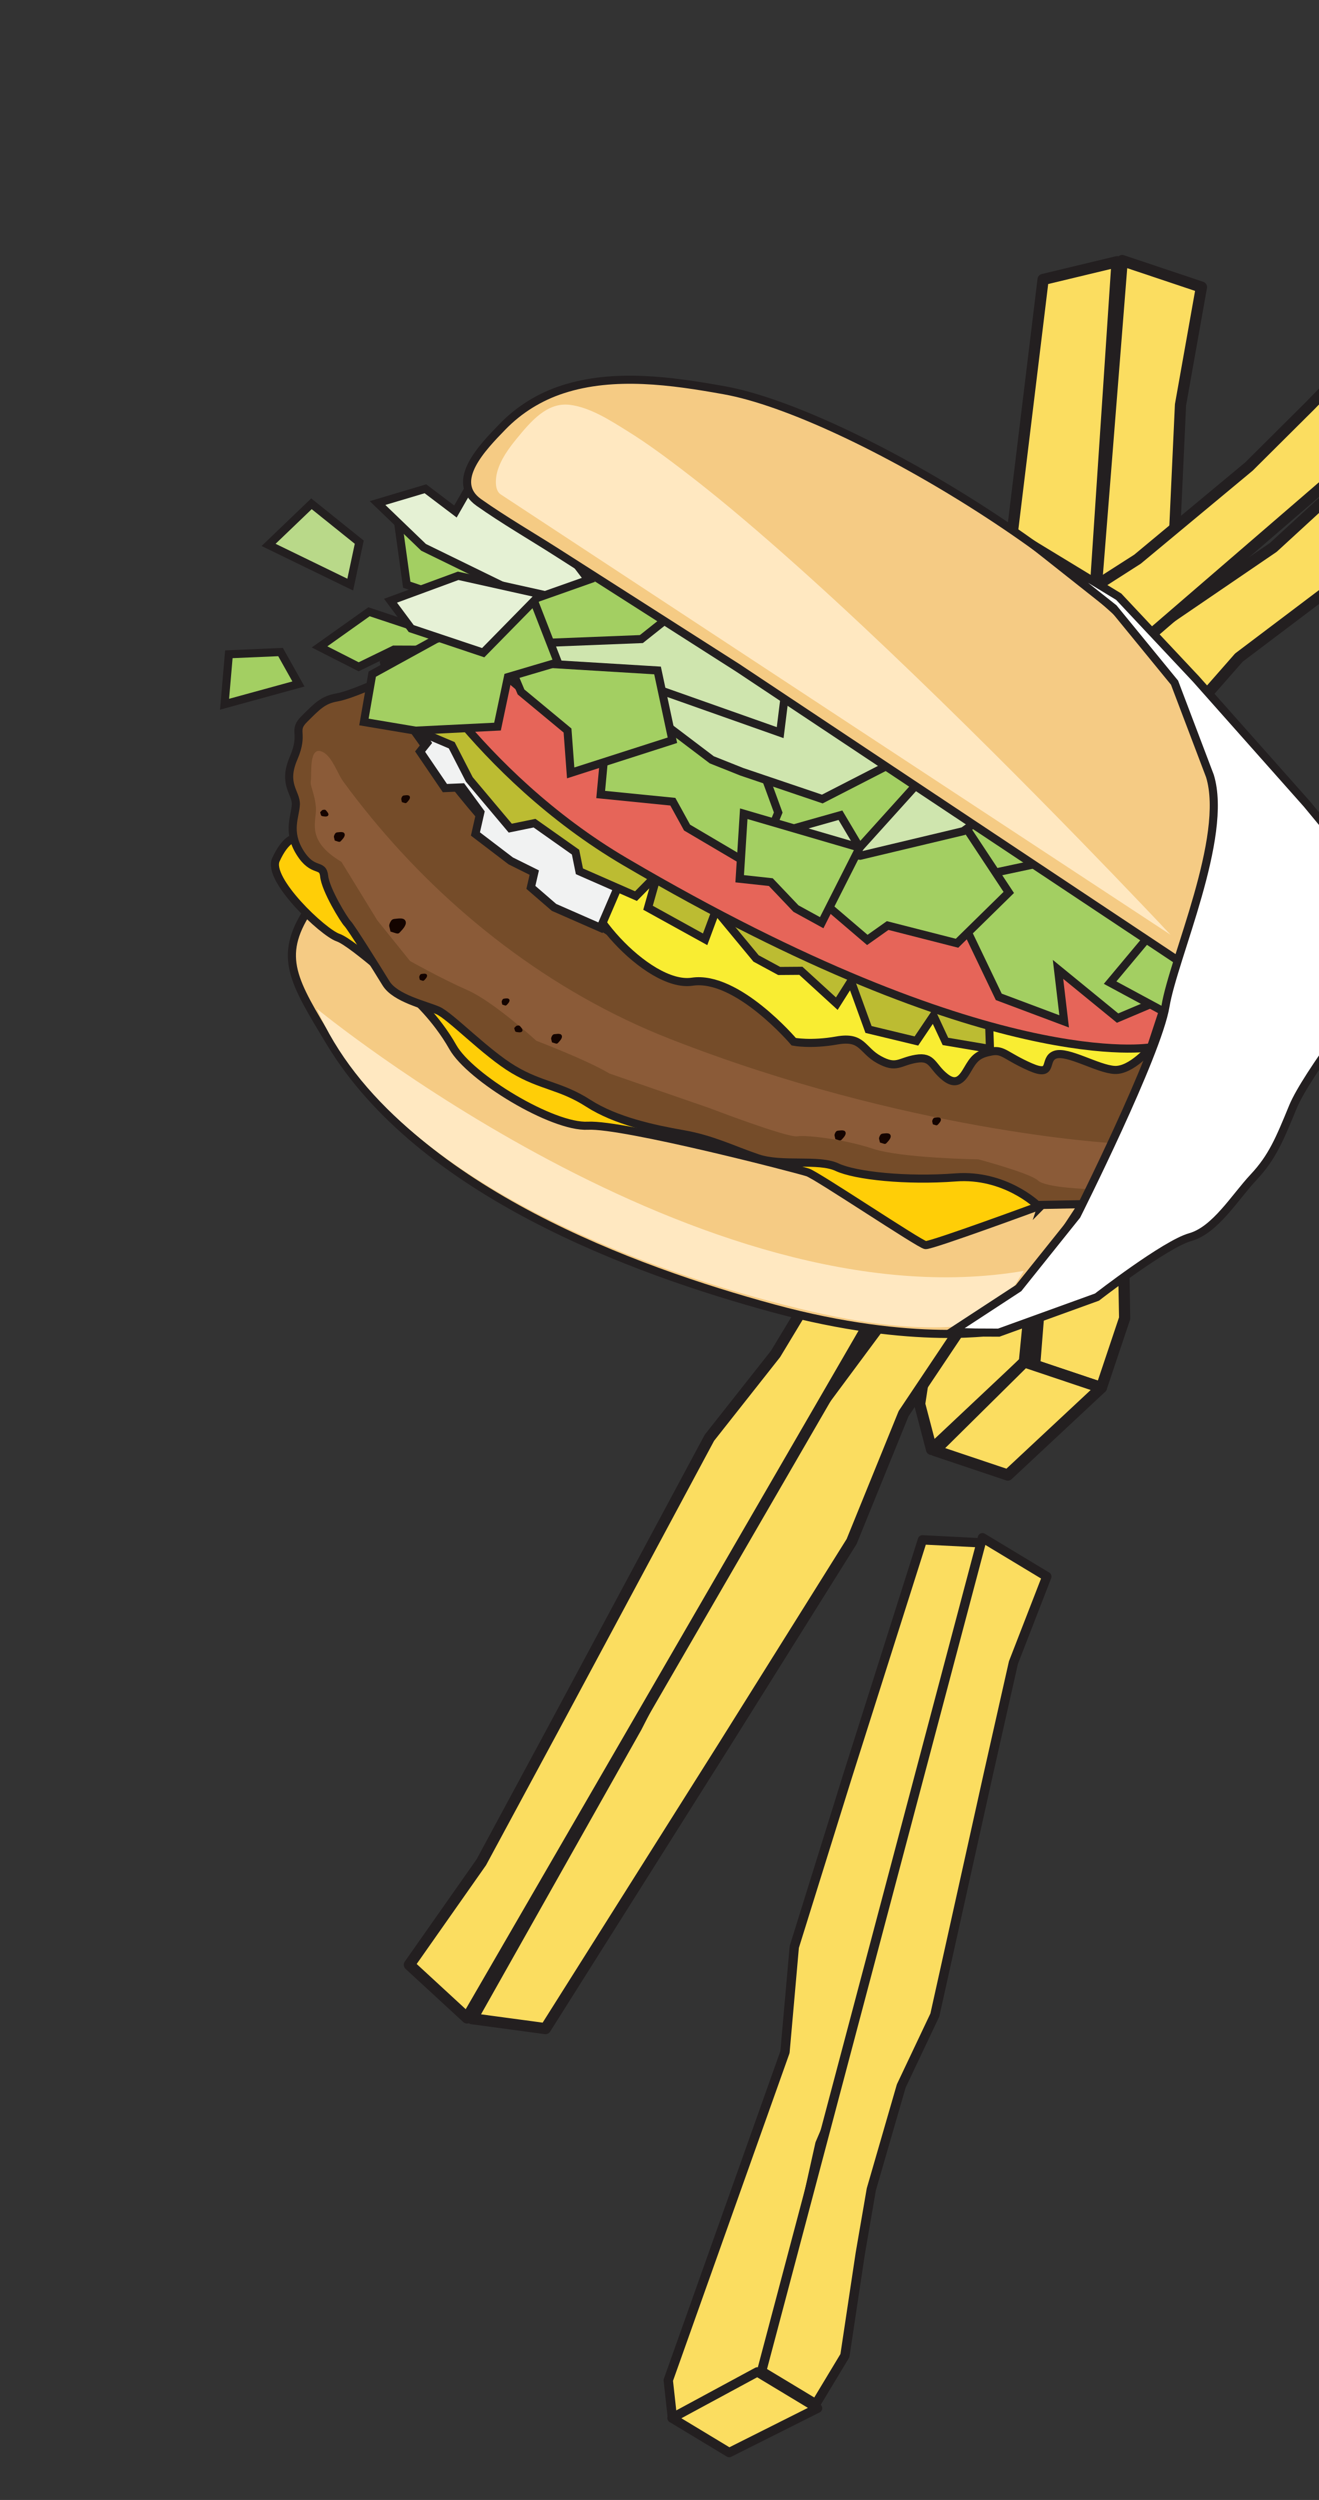
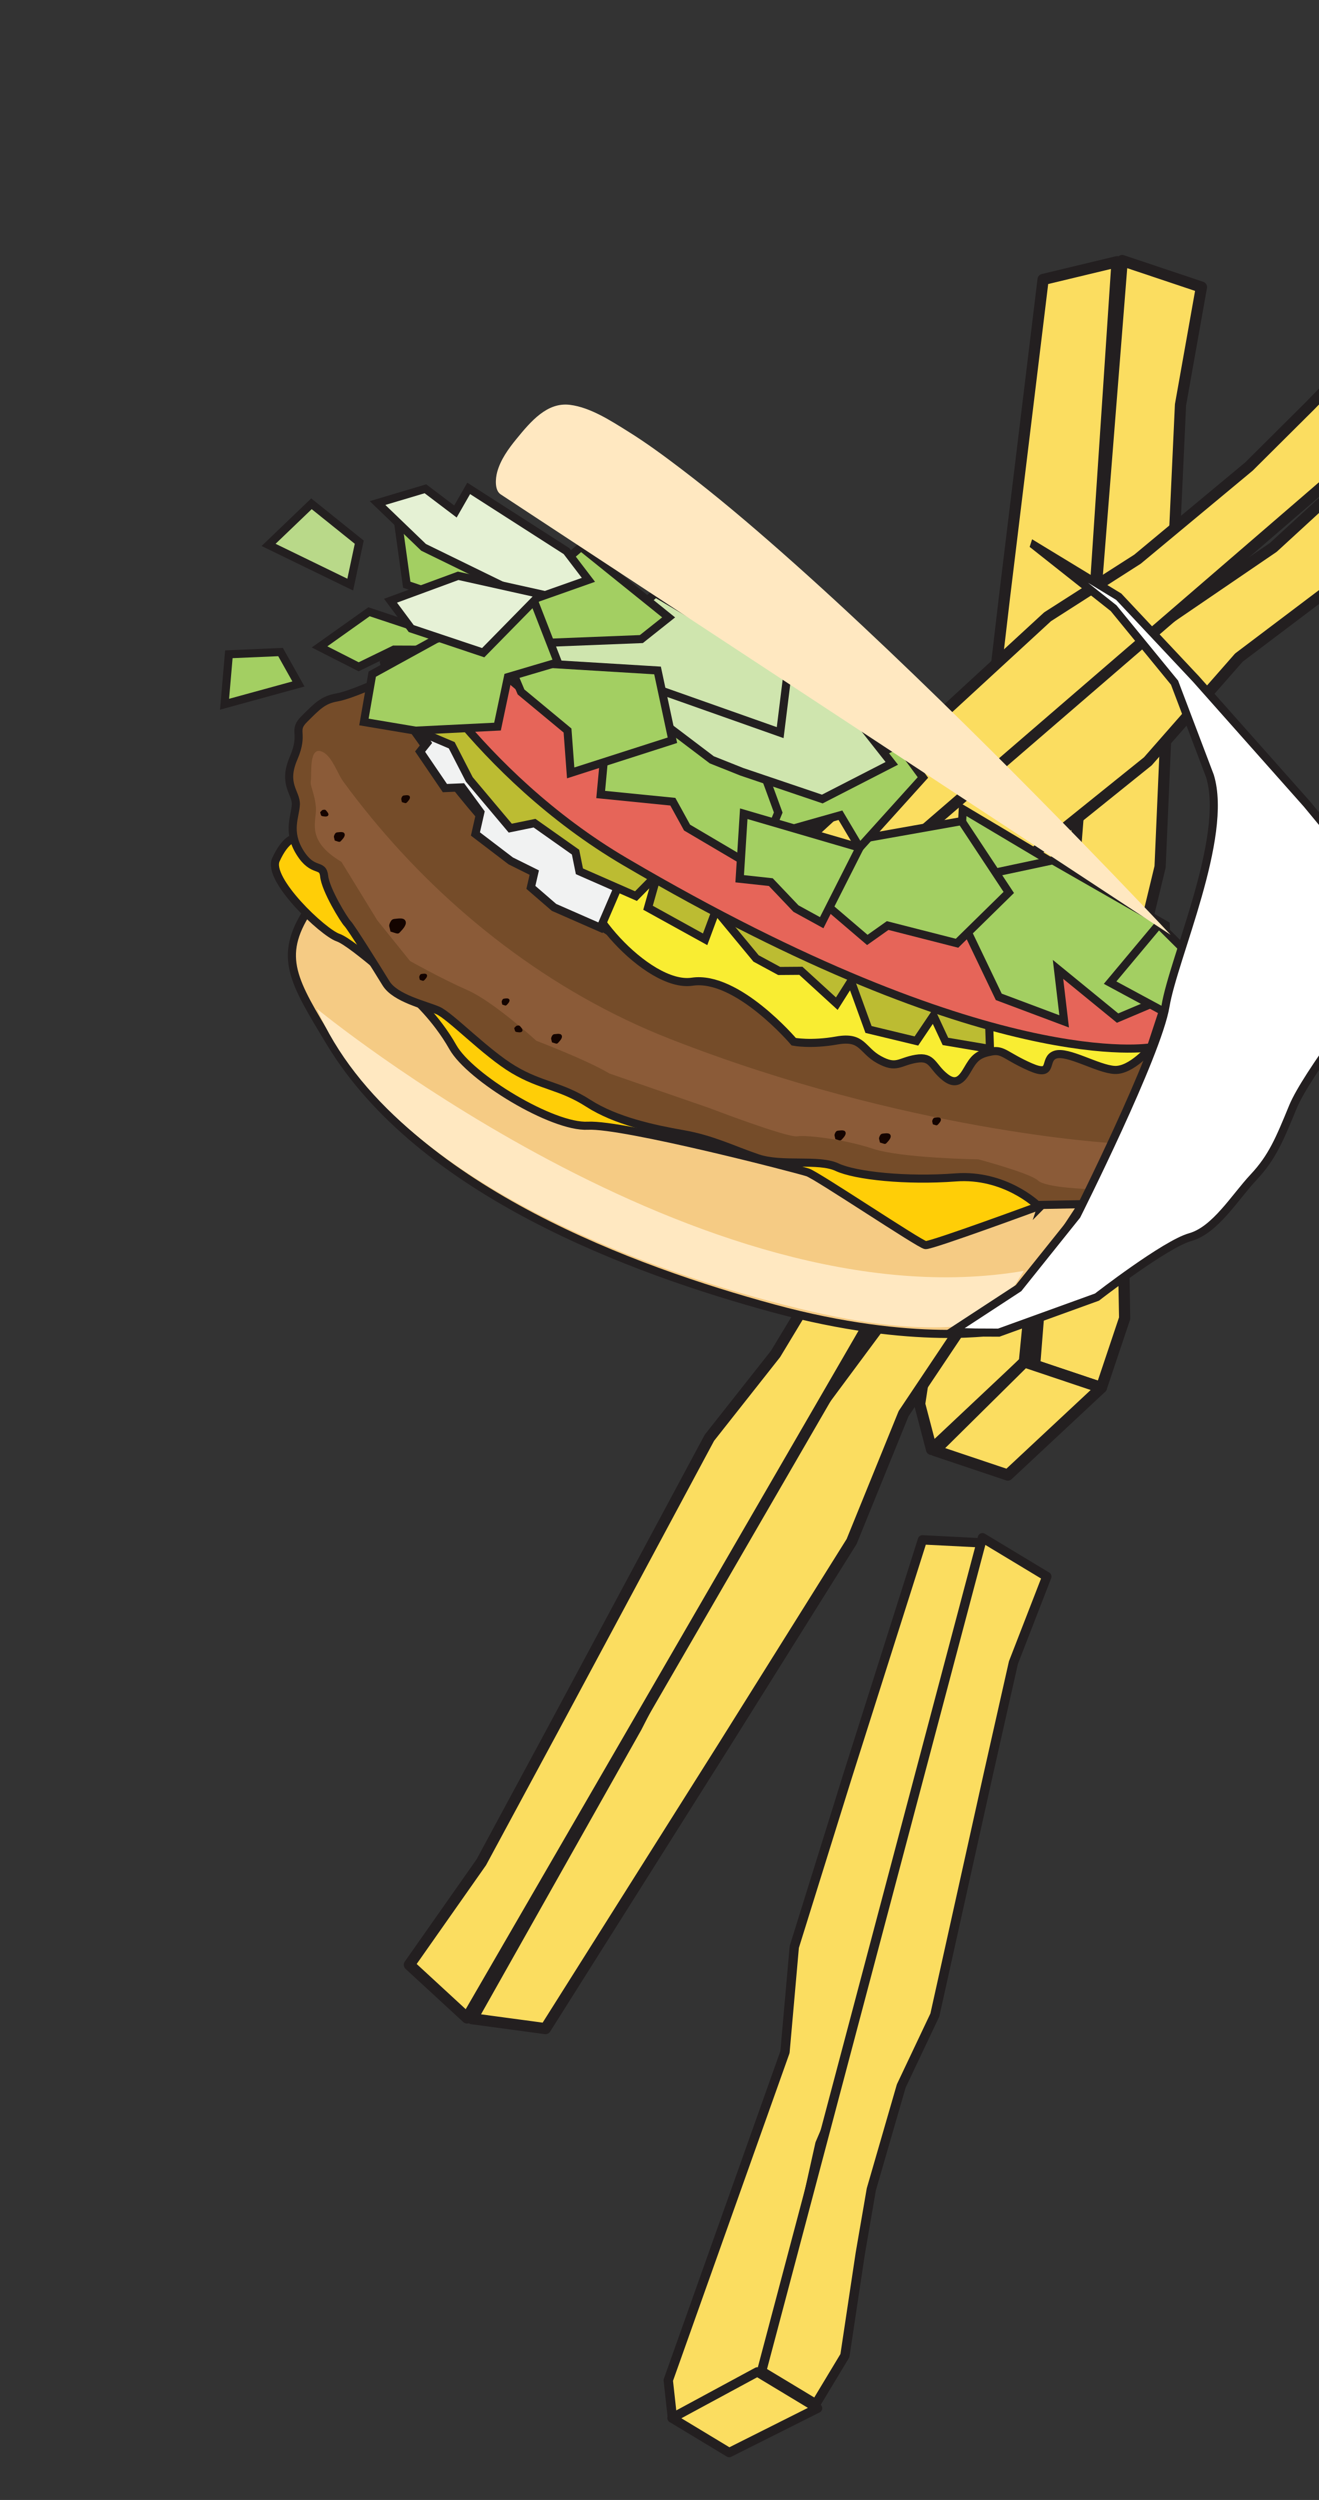
<svg xmlns="http://www.w3.org/2000/svg" width="124" height="235" viewBox="0 0 124 235" fill="none">
  <rect x="0" y="0" width="124" height="235" fill="#333333" stroke="none" />
  <g clip-path="url(#clip0_855_51)">
    <path d="M98.062 26.272L105.015 24.603L103.018 54.679L102.777 65.558L100.922 86.325L98.139 99.696L97.357 117.261L96.301 128.038L87.575 136.249L86.456 131.978L92.818 90.149L91.909 77.634L94.432 56.135L98.062 26.272Z" fill="#FBDD60" stroke="#231F20" stroke-width="1.054" stroke-linecap="round" stroke-linejoin="round" />
    <path d="M112.948 26.99L105.499 24.494L97.266 128.337L103.541 130.444L105.729 123.918L105.511 111.574L105.517 103.759L106.813 90.792L109.061 81.484L110.356 51.611L110.98 38.053L112.948 26.99Z" fill="#FBDD60" stroke="#231F20" stroke-width="1.054" stroke-linecap="round" stroke-linejoin="round" />
    <path d="M87.881 136.352L94.745 138.658L103.541 130.444L96.305 128.016L87.881 136.352Z" fill="#FBDD60" stroke="#231F20" stroke-width="1.054" stroke-linecap="round" stroke-linejoin="round" />
    <path d="M65.701 105.386L59.511 102.246L83.077 81.433L91.251 73.606L107.865 59.532L119.699 51.461L133.184 39.077L141.871 31.829L154.159 31.276L151.815 35.115L116.472 61.811L107.911 71.565L90.284 85.754L65.701 105.386Z" fill="#FBDD60" stroke="#231F20" stroke-width="1.045" stroke-linecap="round" stroke-linejoin="round" />
    <path d="M55.585 95.517L59.072 102.026L141.406 31.008L138.469 25.522L132.098 28.933L123.165 38.133L117.41 43.858L106.941 52.562L98.483 57.977L75.568 79.076L65.14 88.633L55.585 95.517Z" fill="#FBDD60" stroke="#231F20" stroke-width="1.045" stroke-linecap="round" stroke-linejoin="round" />
    <path d="M86.721 144.748L92.894 145.062L87.21 167.844L85.566 176.194L81.235 191.81L77.086 201.507L74.103 214.896L71.769 222.982L63.216 227.315L62.823 223.753L73.797 192.896L74.67 183.019L79.665 166.988L86.721 144.748Z" fill="#FBDD60" stroke="#231F20" stroke-width="0.877" stroke-linecap="round" stroke-linejoin="round" />
    <path d="M98.412 148.199L92.36 144.549L71.601 222.897L76.698 225.97L79.431 221.434L80.873 211.839L81.913 205.804L84.727 196.086L87.887 189.412L92.943 166.626L95.272 156.292L98.412 148.199Z" fill="#FBDD60" stroke="#231F20" stroke-width="0.877" stroke-linecap="round" stroke-linejoin="round" />
    <path d="M63.174 227.3L68.553 230.548L76.86 226.379L71.195 222.963L63.174 227.3Z" fill="#FBDD60" stroke="#231F20" stroke-width="0.877" stroke-linecap="round" stroke-linejoin="round" />
    <path d="M51.278 190.695L44.388 189.765L59.826 162.371L64.992 152.292L76.069 133.552L84.605 122.048L93.273 105.919L99.113 96.225L110.536 91.673L109.58 96.071L84.949 132.883L80.062 144.906L68.057 164.086L51.278 190.695Z" fill="#FBDD60" stroke="#231F20" stroke-width="1.045" stroke-linecap="round" stroke-linejoin="round" />
    <path d="M38.481 184.693L43.908 189.695L98.392 95.597L93.821 91.384L88.928 96.692L83.506 108.312L79.942 115.616L72.912 127.27L66.692 135.153L51.964 162.607L45.247 175.058L38.481 184.693Z" fill="#FBDD60" stroke="#231F20" stroke-width="1.045" stroke-linecap="round" stroke-linejoin="round" />
    <path d="M110.319 91.472L105.307 86.857L93.822 91.383L99.096 96.24L110.319 91.472Z" fill="#FBDD60" stroke="#231F20" stroke-width="1.045" stroke-linecap="round" stroke-linejoin="round" />
  </g>
  <g clip-path="url(#clip1_855_51)">
    <path d="M101.851 113.065L93.962 125.068C93.962 125.068 86.019 126.602 72.732 122.995C59.446 119.384 39.529 112.048 31.038 97.982C27.579 92.251 26.102 89.975 28.932 85.594C31.765 81.218 42.45 93.839 42.45 93.839L101.851 113.065Z" fill="#F5CB84" stroke="#231F20" stroke-width="0.761" stroke-miterlimit="10" />
    <path d="M97.956 113.272C97.956 113.272 87.548 117.108 87.008 117.043C86.468 116.978 76.845 110.517 75.937 110.209C75.029 109.902 58.589 105.64 55.265 105.82C51.941 106 44.198 101.302 42.578 98.44C40.961 95.578 38.78 93.712 38.78 93.712C38.78 93.712 33.194 88.615 31.782 88.137C30.37 87.659 25.087 82.664 25.937 80.816C26.786 78.968 27.89 78.036 29.253 79.329C30.616 80.621 61.931 101.077 82.069 105.047C102.207 109.016 97.955 113.275 97.955 113.275L97.956 113.272Z" fill="#FFCE07" stroke="#231F20" stroke-width="0.761" stroke-miterlimit="10" />
    <path d="M109.501 98.442L103.164 113.167L97.505 113.275C97.505 113.275 94.454 110.33 89.837 110.679C85.22 111.028 80.438 110.533 78.69 109.717C76.942 108.902 73.537 109.659 71.215 108.872C68.892 108.085 66.978 107.099 64.217 106.614C61.456 106.13 57.888 105.372 55.303 103.708C52.718 102.044 50.897 102.104 48.278 100.541C45.659 98.98 42.34 95.493 41.163 94.983C39.985 94.472 37.159 93.851 36.289 92.432C35.419 91.014 33.012 87.162 32.677 86.822C32.342 86.482 30.605 83.646 30.476 82.367C30.347 81.087 29.433 82.126 28.196 80.132C26.958 78.139 27.775 76.727 27.813 75.616C27.851 74.504 26.541 73.723 27.599 71.268C28.654 68.812 27.443 68.74 28.628 67.568C29.814 66.395 30.354 65.79 31.67 65.561C32.984 65.332 35.787 64.031 35.787 64.031C39.989 70.466 44.624 76.694 50.18 82.032C55.692 87.328 62.323 90.963 69.707 92.925C78.63 95.297 88.085 95.973 97.228 97.087C98.38 97.226 109.255 99.017 109.501 98.442Z" fill="#754C29" stroke="#231F20" stroke-width="0.761" stroke-miterlimit="10" />
    <path opacity="0.21" d="M102.48 111.788L104.576 107.455C104.576 107.455 85.236 106.386 62.965 97.652C51.632 93.207 42.022 85.539 34.878 76.826C33.963 75.71 33.074 74.578 32.239 73.422C31.747 72.742 31.233 71.163 30.393 70.716C28.983 69.963 29.334 72.756 29.218 73.439C29.14 73.89 29.602 74.623 29.699 75.907C29.796 77.191 28.664 78.974 32.099 81.016L35.471 86.514L38.55 90.34C38.55 90.34 41.509 92.006 43.956 93.079C46.402 94.153 50.419 97.833 50.419 97.833C50.419 97.833 55.112 99.616 57.311 100.919L66.649 104.145C66.649 104.145 73.971 106.95 74.936 106.815C75.9 106.679 79.409 107.105 82.088 107.991C84.768 108.875 91.972 108.979 91.972 108.979C91.972 108.979 96.859 110.283 97.587 110.973C98.314 111.664 102.485 111.783 102.485 111.783L102.48 111.788Z" fill="#DD9675" />
    <path d="M108.203 98.458C108.203 98.458 106.371 100.654 104.79 100.577C103.211 100.502 100.368 98.736 99.199 99.144C98.031 99.552 99.156 101.307 96.859 100.3C94.562 99.293 94.328 98.639 93.226 98.84C92.127 99.042 91.68 99.347 91.16 100.204C90.64 101.061 90.12 102.26 88.855 101.257C87.59 100.255 87.697 99.261 86.117 99.527C84.537 99.795 84.293 100.514 82.65 99.613C81.006 98.712 81.115 97.374 78.674 97.807C76.234 98.241 74.622 97.925 74.622 97.925C74.622 97.925 69.296 91.65 65.07 92.282C60.843 92.915 53.775 84.675 55.093 82.139C56.41 79.603 62.167 82.241 62.167 82.241L108.21 98.454L108.203 98.458Z" fill="#F9ED32" stroke="#231F20" stroke-width="0.761" stroke-miterlimit="10" />
    <path d="M58.232 83.067L56.448 87.212L52.084 85.297L49.908 83.415L50.227 82.027L48.016 80.928L44.695 78.396L45.16 76.353L43.444 74.014L41.826 74.082L39.494 70.652L40.156 69.822L36.557 64.292L36.112 62.322L38.656 60.341L58.232 83.067Z" fill="#F1F2F2" stroke="#231F20" stroke-width="0.761" stroke-miterlimit="10" />
    <path d="M92.997 96.455L93.068 98.603L88.881 97.896L87.754 95.478L86.151 97.856L81.65 96.773L80.003 92.234L78.668 94.347L75.288 91.257L73.249 91.273L71.079 90.097L67.311 85.546L66.289 88.297L60.921 85.331L61.813 82.18L59.787 84.237L54.471 81.905L54.108 80.103L50.25 77.379L47.969 77.846L44.121 73.271L42.467 70.055L39.371 68.741L39.495 67.097L41.979 66.527L92.997 96.455Z" fill="#BCBC32" stroke="#231F20" stroke-width="0.761" stroke-miterlimit="10" />
    <path d="M109.956 93.132L108.205 98.446C108.205 98.446 93.123 101.186 58.774 81.008C44.702 72.741 37.6 59.834 37.6 59.834L39.195 55.123C39.195 55.123 56.043 77.134 96.579 89.434C106.525 92.451 109.955 93.135 109.955 93.135L109.956 93.132Z" fill="#E66559" stroke="#231F20" stroke-width="0.761" stroke-miterlimit="10" />
    <path d="M102.13 82.981L105.206 85.552L102.564 86.609L97.678 82.836L94.086 84.279L90.274 80.825L90.509 76.061L102.13 82.981Z" fill="#A3CF62" stroke="#231F20" stroke-width="0.761" stroke-miterlimit="10" />
    <path d="M98.968 80.873L109.59 86.954L109.76 93.716L105.065 95.703L99.464 91.124L100.042 96.012L93.895 93.706L88.789 83.041L98.968 80.873Z" fill="#A3CF62" stroke="#231F20" stroke-width="0.761" stroke-miterlimit="10" />
    <path d="M94.835 83.891L89.969 88.667L83.448 87.003L81.537 88.356L77.307 84.742L80.545 78.935L90.404 77.185L94.835 83.891Z" fill="#A3CF62" stroke="#231F20" stroke-width="0.761" stroke-miterlimit="10" />
-     <path d="M90.562 78.132L80.873 80.441L73.064 79.67L71.085 75.673L79.565 76.176L85.927 72.994L92.172 76.973L90.562 78.132Z" fill="#CFE5AE" stroke="#231F20" stroke-width="0.761" stroke-miterlimit="10" />
    <path d="M79.009 76.632L70.208 79.12L66.486 75.666L70.201 70.174L78.325 73.094L84.454 69.94L86.764 73.085L80.818 79.676L79.009 76.632Z" fill="#A3CF62" stroke="#231F20" stroke-width="0.761" stroke-miterlimit="10" />
    <path d="M73.162 76.379L71.036 81.596L64.591 77.794L63.254 75.362L56.471 74.685L57.153 67.362L61.782 68.03L69.706 66.936L73.162 76.379Z" fill="#A3CF62" stroke="#231F20" stroke-width="0.761" stroke-miterlimit="10" />
    <path d="M83.839 71.756L77.304 75.111L69.736 72.549L66.912 71.423L59.258 65.626L63.821 62.615L71.428 67.553L72.16 62.402L78.766 65.316L83.839 71.756Z" fill="#CFE5AE" stroke="#231F20" stroke-width="0.761" stroke-miterlimit="10" />
    <path d="M61.421 64.653L55.632 65.152L52.574 66.401L48.27 64.067L46.073 61.215L50.177 61.024L51.556 59.032L56.865 59.95L61.621 55.762L74.056 63.136L73.345 68.869L61.421 64.653Z" fill="#CFE5AE" stroke="#231F20" stroke-width="0.761" stroke-miterlimit="10" />
    <path d="M63.215 69.584L53.649 72.654L53.354 68.671L48.983 65.046L47.772 62.171L61.816 63.025L63.215 69.584Z" fill="#A3CF62" stroke="#231F20" stroke-width="0.761" stroke-miterlimit="10" />
    <path d="M60.295 60.074L50.036 60.48L46.714 57.835L38.238 54.965L37.454 49.304L45.572 53.231L52.496 53.216L54.626 51.405L62.859 58.036L60.295 60.074Z" fill="#A3CF62" stroke="#231F20" stroke-width="0.761" stroke-miterlimit="10" />
    <path d="M34.691 57.506L39.063 58.962L44.359 58.631L45.304 61.096L37.04 61.063L33.716 62.68L30.041 60.81L34.691 57.506Z" fill="#A3CF62" stroke="#231F20" stroke-width="0.761" stroke-miterlimit="10" />
    <path d="M47.752 63.647L46.771 68.303L39.067 68.683L34.213 67.867L34.995 63.373L40.961 60.093L50.234 56.575L52.443 62.259L47.752 63.647Z" fill="#A3CF62" stroke="#231F20" stroke-width="0.761" stroke-miterlimit="10" />
    <path d="M55.319 54.507L53.257 51.805L44.062 45.909L42.816 48.083L39.995 45.946L35.492 47.288L39.82 51.452L49.954 56.403L55.319 54.507Z" fill="#E5F1D4" stroke="#231F20" stroke-width="0.761" stroke-miterlimit="10" />
    <path d="M80.819 79.678L77.248 86.735L74.83 85.409L72.466 82.922L69.538 82.604L69.921 76.492L80.819 79.678Z" fill="#A3CF62" stroke="#231F20" stroke-width="0.761" stroke-miterlimit="10" />
    <path d="M108.935 86.9L113.21 91.148L111.92 96.449L104.361 92.37L108.935 86.9Z" fill="#A3CF62" stroke="#231F20" stroke-width="0.761" stroke-miterlimit="10" />
    <path d="M50.823 55.852L45.425 61.354L38.66 59.087L36.713 56.47L43.071 54.127L50.823 55.852Z" fill="#E6F1D6" stroke="#231F20" stroke-width="0.761" stroke-miterlimit="10" />
-     <path d="M110.972 90.449C110.972 90.449 117.88 76.696 111.844 65.621C105.806 54.549 79.764 38.785 68.102 36.688C63.183 35.805 57.759 35.023 52.894 36.602C50.745 37.301 48.814 38.49 47.239 40.114C45.388 42.022 42.216 45.26 45.021 47.237C47.401 48.916 49.957 50.389 52.411 51.957C57.77 55.379 63.128 58.8 68.49 62.223C68.817 62.434 69.153 62.638 69.476 62.853C69.478 62.854 110.969 90.448 110.969 90.448L110.972 90.449Z" fill="#F5CB84" stroke="#231F20" stroke-width="0.761" stroke-miterlimit="10" />
    <path d="M29.281 47.357L33.773 50.966L32.926 54.955L25.25 51.222L29.281 47.357Z" fill="#B9D989" stroke="#231F20" stroke-width="0.761" stroke-miterlimit="10" />
    <path d="M21.515 61.503L26.373 61.293L28.057 64.295L21.11 66.2L21.515 61.503Z" fill="#A3CF62" stroke="#231F20" stroke-width="0.761" stroke-miterlimit="10" />
    <path d="M29.791 94.827C29.791 94.827 66.034 124.644 96.246 119.465L93.43 123.987C93.43 123.987 88.803 126.169 76.284 123.281C63.766 120.393 37.156 111.944 29.794 94.828L29.791 94.827Z" fill="#FFE8C1" />
    <path d="M97.243 51.269L105.17 56.09L112.444 63.84L122.865 75.581L125.579 78.862L127.296 86.079L128.981 93.06C128.981 93.06 122.812 100.981 121.552 104.041C120.292 107.101 119.608 108.782 117.848 110.661C116.088 112.539 114.254 115.629 111.893 116.292C109.532 116.955 103.129 121.929 103.129 121.929L93.894 125.271L91.761 125.261L89.458 125.201L95.752 121.087L101.222 114.255C101.222 114.255 108.807 99.164 109.568 94.587C110.33 90.008 115.505 78.714 113.747 72.946L110.419 64.172L104.692 57.172L97.241 51.275L97.243 51.269Z" fill="white" stroke="#231F20" stroke-width="0.761" stroke-miterlimit="10" />
    <path d="M110.037 87.865C110.037 87.865 47.073 46.477 47.069 46.472C46.488 46.091 46.572 44.996 46.742 44.367C47.055 43.211 47.808 42.172 48.537 41.28C49.916 39.59 51.446 37.784 53.589 38.057C55.521 38.303 57.425 39.552 59.064 40.572C60.801 41.653 62.459 42.879 64.097 44.126C67.306 46.569 70.398 49.19 73.441 51.873C76.85 54.879 80.195 57.973 83.5 61.116C86.777 64.232 90.017 67.396 93.231 70.593C96.038 73.387 98.824 76.206 101.59 79.046C103.581 81.092 105.565 83.148 107.535 85.217C108.366 86.09 109.197 86.964 110.02 87.844C110.027 87.849 110.033 87.86 110.038 87.862L110.037 87.865Z" fill="#FFE8C1" />
    <path d="M37.872 86.366C37.996 86.402 38.094 86.478 38.137 86.619C38.245 86.979 37.815 87.392 37.601 87.631C37.537 87.703 37.483 87.739 37.425 87.749C37.36 87.764 37.284 87.747 37.182 87.718L36.71 87.568L36.594 87.072C36.559 86.924 36.7 86.634 36.791 86.526C36.911 86.385 37.042 86.381 37.217 86.365C37.398 86.347 37.666 86.305 37.87 86.365" fill="#140400" />
    <path d="M40.016 91.544C40.073 91.564 40.122 91.598 40.142 91.663C40.194 91.832 39.991 92.029 39.89 92.14L39.807 92.197C39.778 92.205 39.741 92.195 39.692 92.182L39.469 92.106L39.414 91.876C39.398 91.807 39.463 91.669 39.508 91.617C39.563 91.551 39.627 91.552 39.708 91.543C39.792 91.535 39.92 91.515 40.016 91.544Z" fill="#140400" />
    <path d="M47.767 93.87C47.824 93.889 47.873 93.924 47.894 93.988C47.945 94.157 47.742 94.354 47.641 94.465L47.559 94.522C47.529 94.53 47.492 94.52 47.443 94.507L47.22 94.431L47.165 94.201C47.149 94.132 47.214 93.994 47.259 93.942C47.314 93.876 47.379 93.874 47.46 93.865C47.544 93.858 47.672 93.837 47.768 93.867" fill="#140400" />
    <path d="M48.805 96.409C48.865 96.429 48.899 96.471 48.943 96.528C49.029 96.633 49.2 96.815 49.082 96.956C48.97 97.093 48.695 97.03 48.545 97.007L48.453 96.969L48.403 96.865L48.341 96.639L48.506 96.465C48.556 96.413 48.705 96.393 48.772 96.401C48.785 96.406 48.797 96.406 48.809 96.407" fill="#140400" />
    <path d="M88.31 105.053C88.375 105.075 88.426 105.111 88.448 105.188C88.505 105.376 88.281 105.593 88.169 105.719L88.075 105.781C88.043 105.788 88.003 105.78 87.948 105.765L87.699 105.687L87.64 105.425C87.624 105.347 87.696 105.196 87.743 105.139C87.805 105.064 87.874 105.063 87.965 105.054C88.059 105.044 88.199 105.022 88.306 105.055" fill="#140400" />
    <path d="M79.313 106.274C79.395 106.299 79.463 106.349 79.491 106.444C79.564 106.686 79.276 106.963 79.132 107.122C79.088 107.171 79.052 107.195 79.013 107.203C78.968 107.212 78.92 107.202 78.849 107.181L78.533 107.08L78.455 106.748C78.431 106.649 78.526 106.455 78.588 106.382C78.668 106.289 78.756 106.285 78.871 106.276C78.993 106.266 79.172 106.236 79.309 106.276" fill="#140400" />
    <path d="M83.538 106.553C83.623 106.579 83.694 106.63 83.726 106.731C83.803 106.984 83.5 107.274 83.35 107.441C83.305 107.492 83.267 107.515 83.227 107.526C83.181 107.538 83.127 107.526 83.056 107.504L82.724 107.398L82.642 107.05C82.62 106.946 82.716 106.743 82.781 106.665C82.866 106.567 82.957 106.565 83.079 106.552C83.207 106.54 83.396 106.511 83.538 106.553Z" fill="#140400" />
    <path d="M52.647 97.198C52.726 97.222 52.791 97.272 52.82 97.363C52.892 97.599 52.611 97.866 52.473 98.022C52.431 98.068 52.398 98.093 52.359 98.101C52.316 98.111 52.269 98.101 52.2 98.081L51.892 97.982L51.816 97.661C51.794 97.565 51.886 97.376 51.946 97.305C52.022 97.214 52.11 97.213 52.222 97.203C52.341 97.192 52.514 97.162 52.647 97.205" fill="#140400" />
    <path d="M30.562 76.124C30.622 76.144 30.656 76.186 30.7 76.243C30.786 76.348 30.957 76.529 30.839 76.671C30.726 76.808 30.452 76.745 30.302 76.722L30.209 76.684L30.16 76.58L30.098 76.353L30.262 76.18C30.313 76.127 30.462 76.108 30.529 76.116C30.542 76.12 30.554 76.121 30.566 76.122" fill="#140400" />
    <path d="M38.394 74.766C38.459 74.788 38.51 74.824 38.532 74.901C38.589 75.089 38.365 75.306 38.253 75.432L38.159 75.494C38.127 75.501 38.087 75.493 38.032 75.478L37.783 75.4L37.724 75.138C37.708 75.06 37.78 74.909 37.827 74.852C37.889 74.776 37.958 74.776 38.049 74.767C38.143 74.757 38.283 74.735 38.39 74.768" fill="#140400" />
    <path d="M32.225 78.23C32.304 78.254 32.369 78.303 32.399 78.394C32.47 78.63 32.189 78.897 32.051 79.053C32.009 79.099 31.976 79.124 31.937 79.132C31.895 79.142 31.847 79.132 31.778 79.112L31.47 79.013L31.394 78.692C31.372 78.597 31.464 78.407 31.524 78.337C31.6 78.245 31.688 78.244 31.8 78.234C31.919 78.223 32.092 78.194 32.226 78.236" fill="#140400" />
  </g>
  <defs>
    <clipPath id="clip0_855_51">
      <rect width="221.219" height="84.083" fill="white" transform="translate(0 193.111) rotate(-60.802)" />
    </clipPath>
    <clipPath id="clip1_855_51">
      <rect width="121.427" height="82.093" fill="white" transform="matrix(-0.947 -0.321 -0.321 0.947 148.342 62.943)" />
    </clipPath>
  </defs>
</svg>